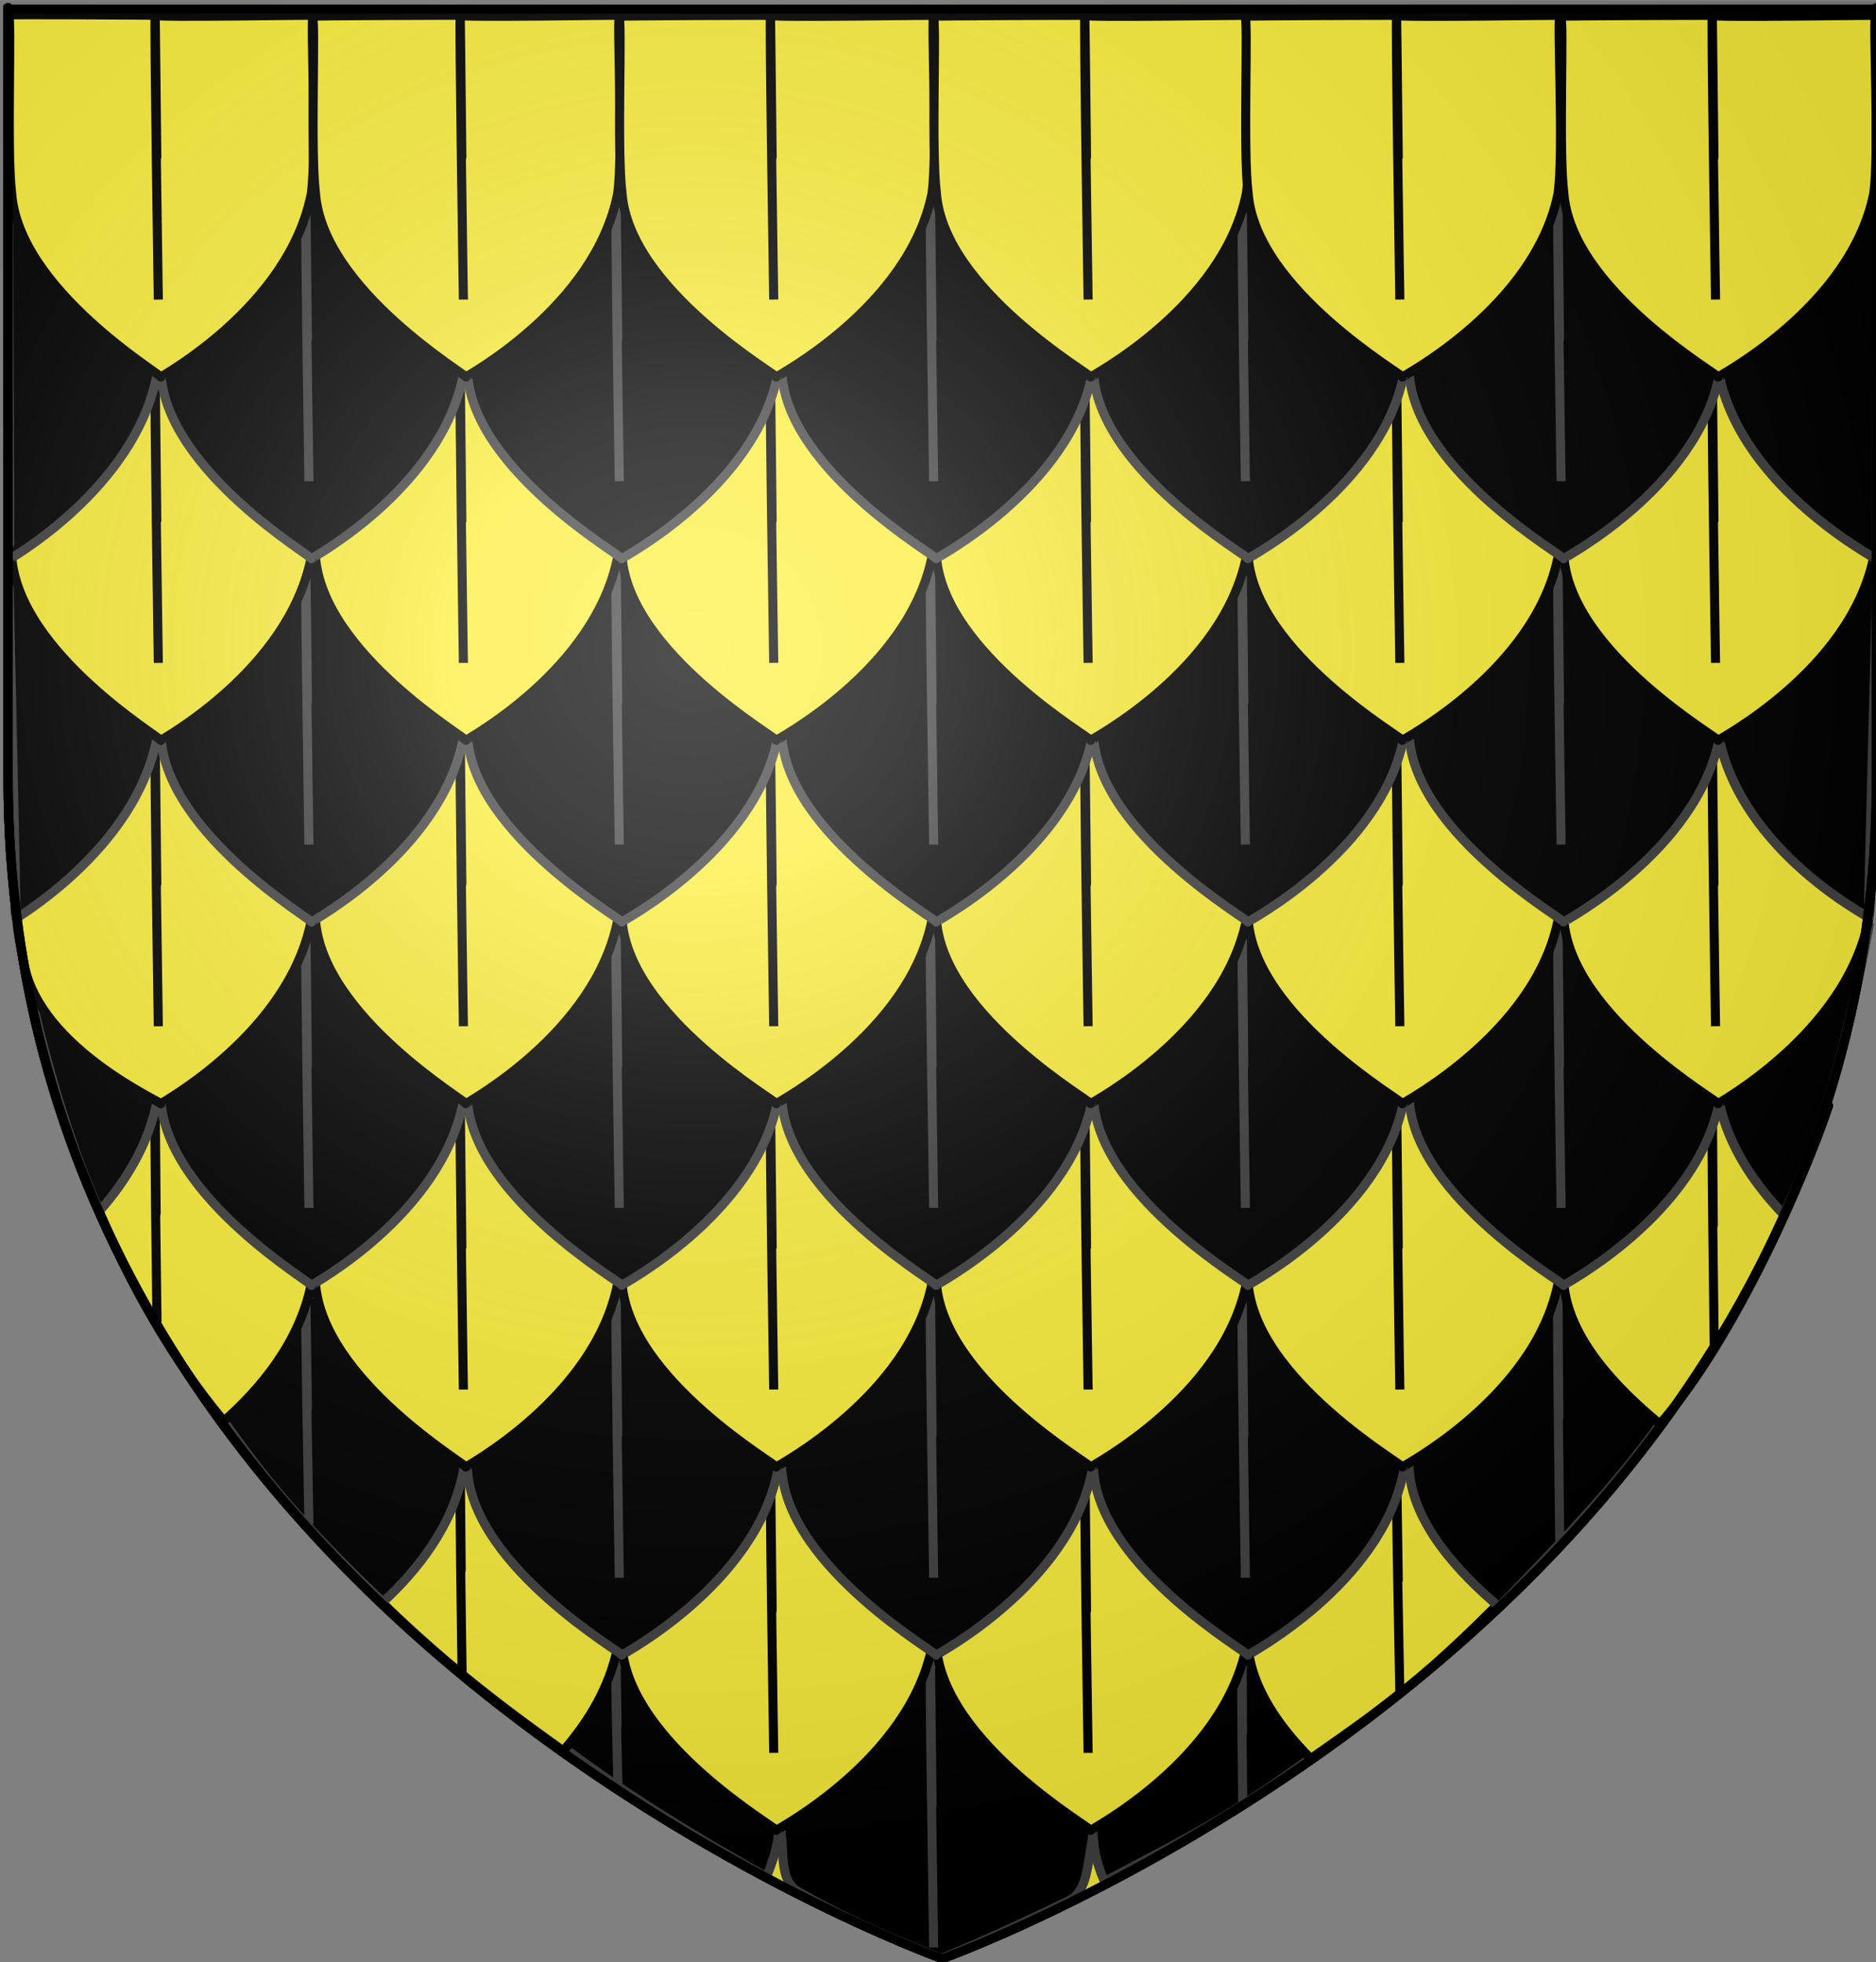
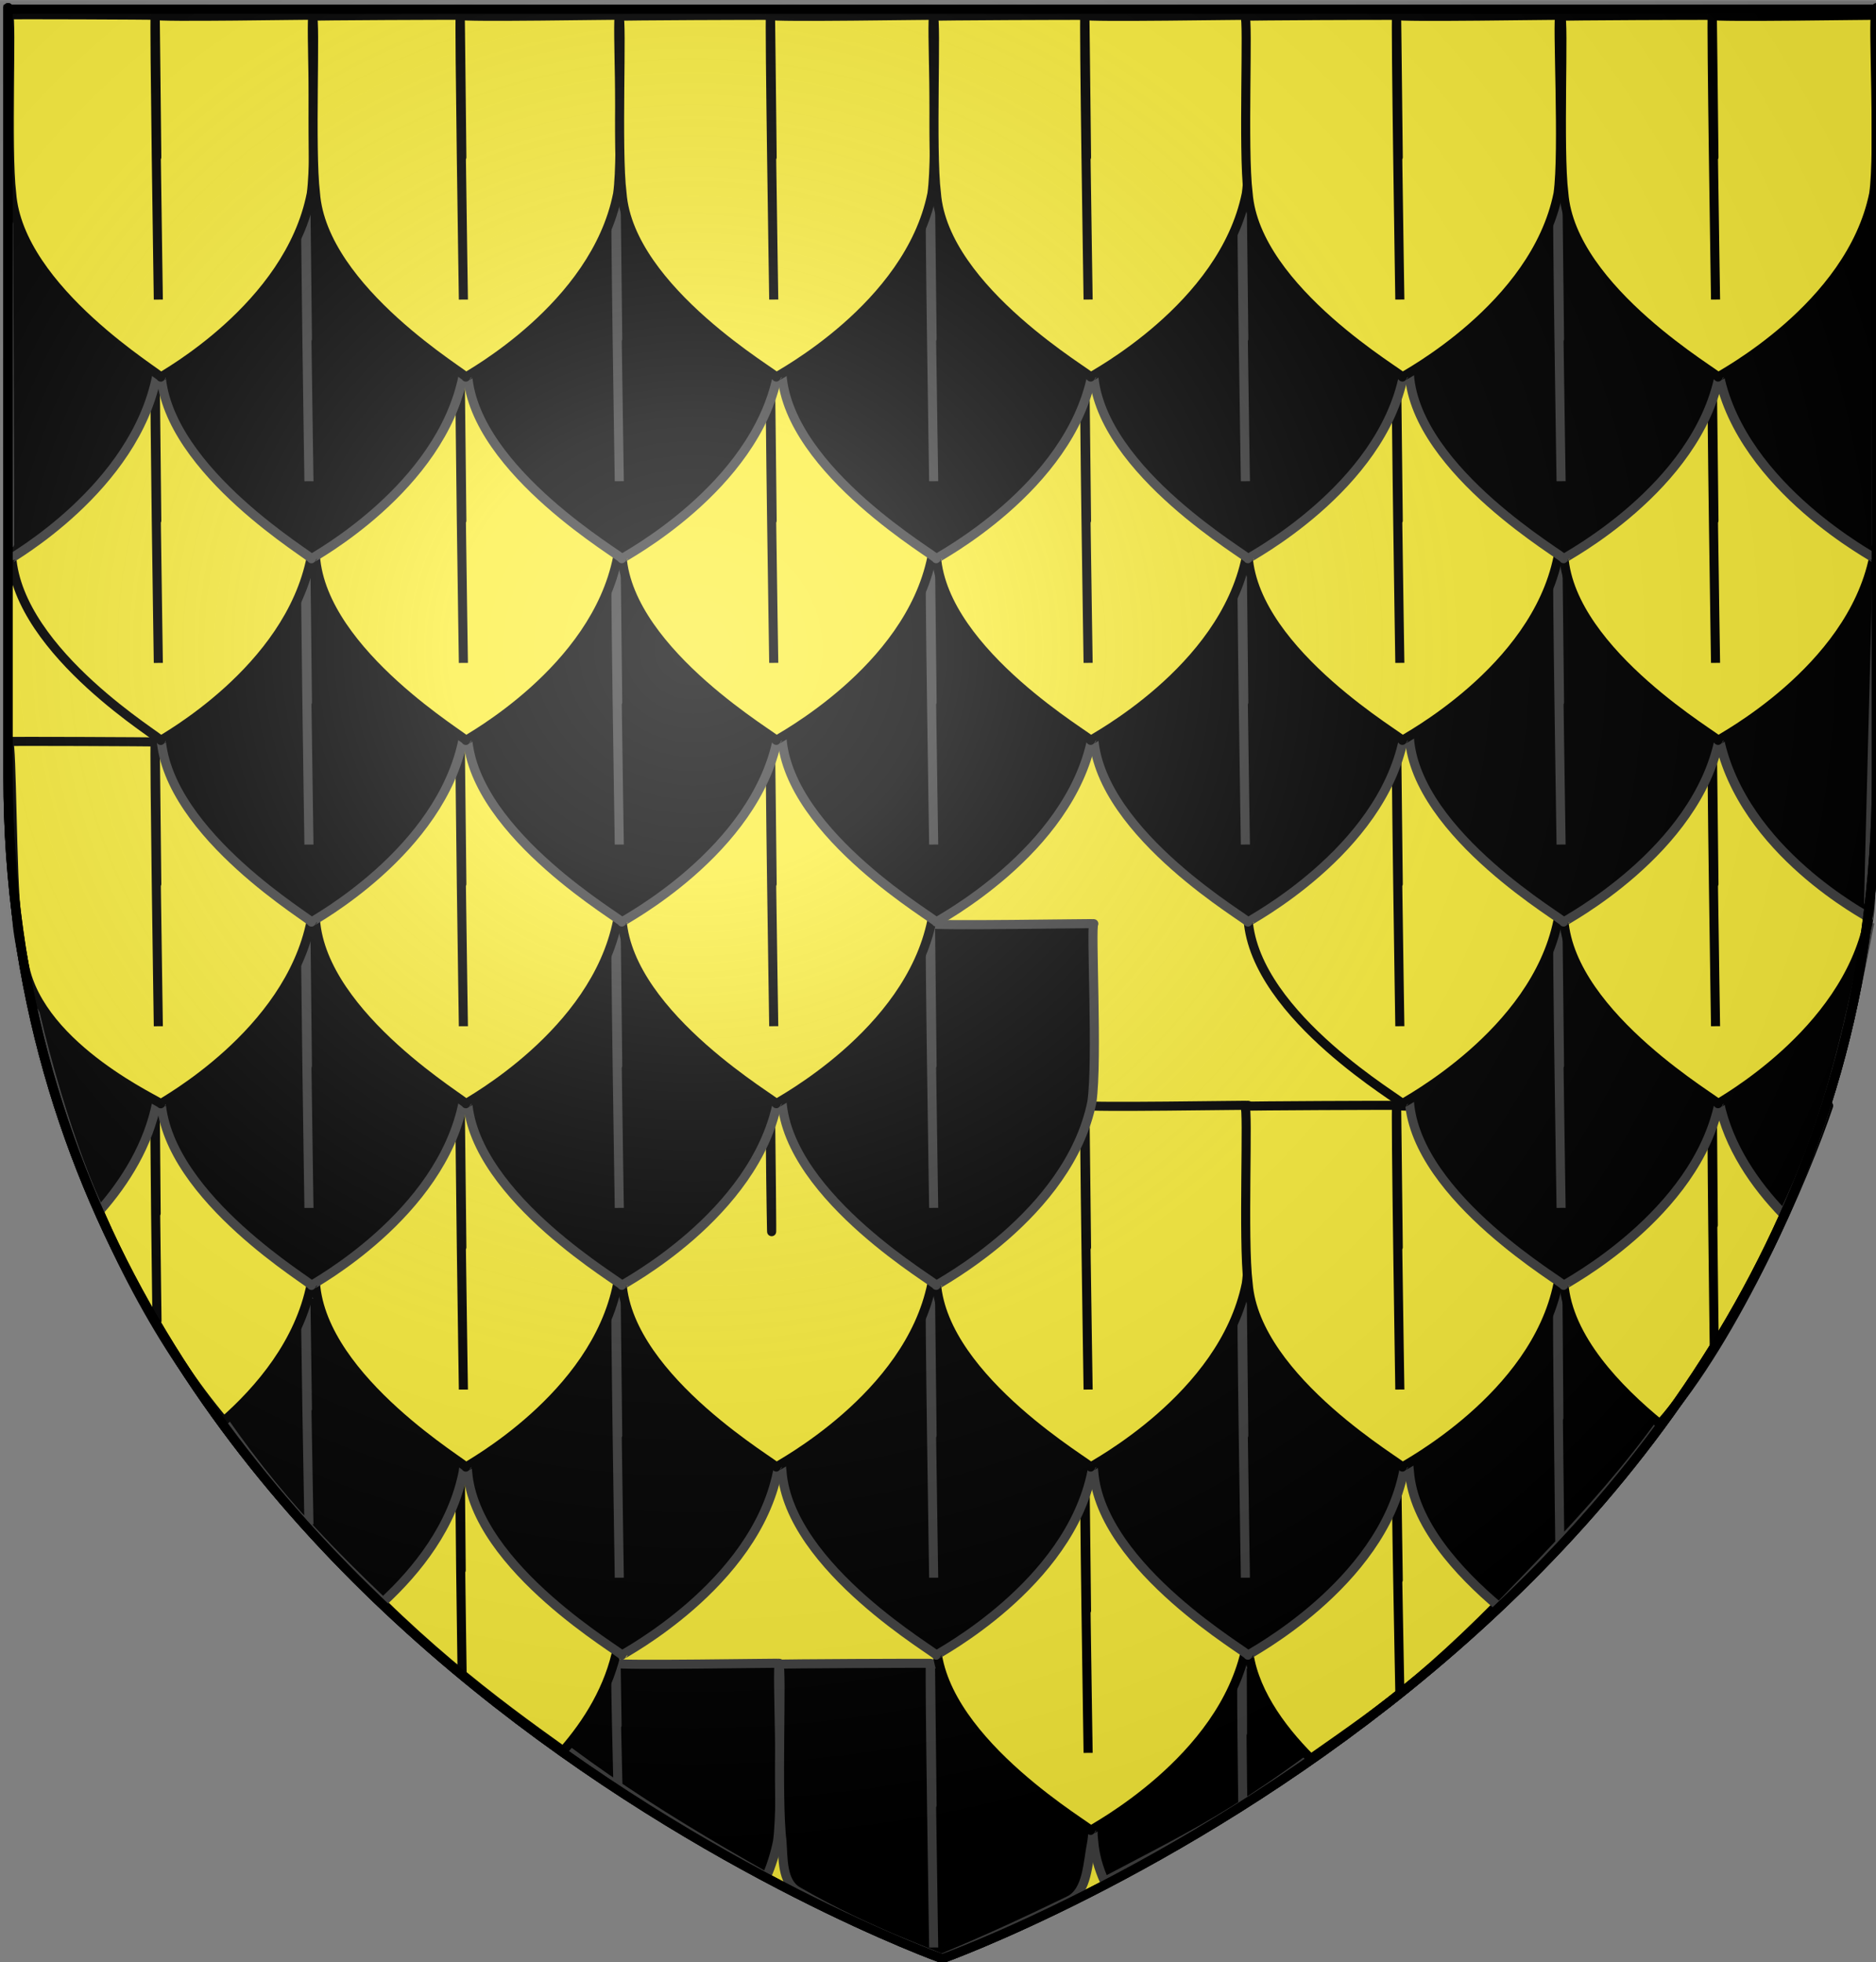
<svg xmlns="http://www.w3.org/2000/svg" xmlns:ns1="http://sodipodi.sourceforge.net/DTD/sodipodi-0.dtd" xmlns:ns2="http://www.inkscape.org/namespaces/inkscape" xmlns:xlink="http://www.w3.org/1999/xlink" id="svg2" ns1:version="0.32" ns2:version="0.45.1" width="413" height="432" version="1.0" ns1:docbase="C:\Documents and Settings\Propiétaire\Mes documents\Mes images\Blasons\SVG\Nord" ns1:docname="Blason_ville_fr_Vendeville_(Nord).svg" ns2:output_extension="org.inkscape.output.svg.inkscape">
  <rect width="100%" height="100%" fill="#808080" stroke="none" />
  <defs id="defs5">
    <radialGradient r="300" fy="218.901" fx="225.524" cy="218.901" cx="225.524" gradientTransform="matrix(0, 1.386, -1.323, -5.74113e-08, -158.082, -109.541)" gradientUnits="userSpaceOnUse" id="radialGradient2871" xlink:href="#linearGradient2955" ns2:collect="always" />
    <radialGradient r="300" fy="218.901" fx="225.524" cy="218.901" cx="225.524" gradientTransform="matrix(0, 1.749, -1.593, -1.04977e-07, 551.788, -191.29)" gradientUnits="userSpaceOnUse" id="radialGradient2865" xlink:href="#linearGradient2955" ns2:collect="always" />
    <radialGradient r="300" fy="218.901" fx="225.524" cy="218.901" cx="225.524" gradientTransform="matrix(-0, 2.183, -1.884, -0, 615.597, -289.121)" gradientUnits="userSpaceOnUse" id="radialGradient1911" xlink:href="#linearGradient2955" ns2:collect="always" />
    <clipPath id="clip">
      <path id="path10" d="M 0,-200 L 0,600 L 300,600 L 300,-200 L 0,-200 z " />
    </clipPath>
-     <polygon points="0,-1 0.588,0.809 -0.951,-0.309 0.951,-0.309 -0.588,0.809 0,-1" transform="scale(53, 53)" id="star" />
    <radialGradient gradientUnits="userSpaceOnUse" gradientTransform="matrix(-0, 2.183, -1.884, -0, 615.597, -289.121)" r="300" fy="218.901" fx="225.524" cy="218.901" cx="225.524" id="radialGradient2961" xlink:href="#linearGradient2955" ns2:collect="always" />
    <linearGradient id="linearGradient2955">
      <stop style="stop-color: rgb(253, 0, 0); stop-opacity: 1;" offset="0" id="stop2867" />
      <stop id="stop2873" offset="0.5" style="stop-color: rgb(231, 114, 117); stop-opacity: 0.659;" />
      <stop id="stop2959" offset="1" style="stop-color: black; stop-opacity: 0.323;" />
    </linearGradient>
    <linearGradient id="linearGradient2885">
      <stop style="stop-color: white; stop-opacity: 1;" offset="0" id="stop2887" />
      <stop id="stop2891" offset="0.229" style="stop-color: white; stop-opacity: 1;" />
      <stop style="stop-color: black; stop-opacity: 1;" offset="1" id="stop2889" />
    </linearGradient>
    <linearGradient id="linearGradient2893">
      <stop id="stop2895" offset="0" style="stop-color: white; stop-opacity: 0.314;" />
      <stop style="stop-color: white; stop-opacity: 0.251;" offset="0.19" id="stop2897" />
      <stop id="stop2901" offset="0.6" style="stop-color: rgb(107, 107, 107); stop-opacity: 0.125;" />
      <stop id="stop2899" offset="1" style="stop-color: black; stop-opacity: 0.125;" />
    </linearGradient>
    <radialGradient r="300" fy="218.901" fx="225.524" cy="218.901" cx="225.524" gradientTransform="matrix(0, 1.386, -1.323, -5.74113e-08, -158.082, -109.541)" gradientUnits="userSpaceOnUse" id="radialGradient5498" xlink:href="#linearGradient2955" ns2:collect="always" />
    <radialGradient r="300" fy="218.901" fx="225.524" cy="218.901" cx="225.524" gradientTransform="matrix(0, 1.749, -1.593, -1.04977e-07, 551.788, -191.29)" gradientUnits="userSpaceOnUse" id="radialGradient5496" xlink:href="#linearGradient2955" ns2:collect="always" />
    <radialGradient r="300" fy="218.901" fx="225.524" cy="218.901" cx="225.524" gradientTransform="matrix(-0, 2.183, -1.884, -0, 615.597, -289.121)" gradientUnits="userSpaceOnUse" id="radialGradient5494" xlink:href="#linearGradient2955" ns2:collect="always" />
    <clipPath id="clipPath5490">
      <path id="path5492" d="M 0,-200 L 0,600 L 300,600 L 300,-200 L 0,-200 z " />
    </clipPath>
    <polygon points="0,-1 0.588,0.809 -0.951,-0.309 0.951,-0.309 -0.588,0.809 0,-1" transform="scale(53, 53)" id="polygon5488" />
    <radialGradient gradientUnits="userSpaceOnUse" gradientTransform="matrix(-0, 2.183, -1.884, -0, 615.597, -289.121)" r="300" fy="218.901" fx="225.524" cy="218.901" cx="225.524" id="radialGradient5486" xlink:href="#linearGradient2955" ns2:collect="always" />
    <linearGradient id="linearGradient5478">
      <stop style="stop-color: rgb(253, 0, 0); stop-opacity: 1;" offset="0" id="stop5480" />
      <stop id="stop5482" offset="0.5" style="stop-color: rgb(231, 114, 117); stop-opacity: 0.659;" />
      <stop id="stop5484" offset="1" style="stop-color: black; stop-opacity: 0.323;" />
    </linearGradient>
    <linearGradient id="linearGradient5470">
      <stop style="stop-color: white; stop-opacity: 1;" offset="0" id="stop5472" />
      <stop id="stop5474" offset="0.229" style="stop-color: white; stop-opacity: 1;" />
      <stop style="stop-color: black; stop-opacity: 1;" offset="1" id="stop5476" />
    </linearGradient>
    <linearGradient id="linearGradient5460">
      <stop id="stop5462" offset="0" style="stop-color: white; stop-opacity: 0.314;" />
      <stop style="stop-color: white; stop-opacity: 0.251;" offset="0.19" id="stop5464" />
      <stop id="stop5466" offset="0.6" style="stop-color: rgb(107, 107, 107); stop-opacity: 0.125;" />
      <stop id="stop5468" offset="1" style="stop-color: black; stop-opacity: 0.125;" />
    </linearGradient>
    <radialGradient ns2:collect="always" xlink:href="#linearGradient2893" id="radialGradient2285" gradientUnits="userSpaceOnUse" gradientTransform="matrix(1.353,0,0,1.349,-35.232,-85.747)" cx="221.445" cy="226.331" fx="221.445" fy="226.331" r="300" />
  </defs>
  <ns1:namedview ns2:window-height="998" ns2:window-width="1280" ns2:pageshadow="2" ns2:pageopacity="0.0" guidetolerance="10.0" gridtolerance="10.0" objecttolerance="10.0" borderopacity="1.0" bordercolor="#666666" pagecolor="#ffffff" id="base" ns2:zoom="0.87268517" ns2:cx="313.52154" ns2:cy="196.84388" ns2:window-x="-4" ns2:window-y="-4" ns2:current-layer="svg2" />
  <g id="g5148" transform="matrix(0.689, 0, 0, 0.654, 0.748, 0.62)" style="fill:#fcef3c">
    <g style="fill:#fcef3c;display:inline" ns2:label="Fond écu" id="layer3">
      <path ns1:nodetypes="cccccc" d="M 300,658.5 C 300,658.5 598.5,546.18 598.5,260.728 C 598.5,-24.723 598.5,2.176 598.5,2.176 L 1.5,2.176 L 1.5,260.728 C 1.5,546.18 300,658.5 300,658.5 z " style="fill:#fcef3c;fill-opacity:1;fill-rule:evenodd;stroke:none;stroke-width:1px;stroke-linecap:butt;stroke-linejoin:miter;stroke-opacity:1" id="path2855" />
    </g>
    <g ns1:insensitive="true" ns2:label="Meubles" id="layer4" style="fill:#fcef3c" />
    <g ns1:insensitive="true" ns2:label="Reflet final" id="layer2" style="fill:#fcef3c">
      <path ns2:export-ydpi="144" ns2:export-xdpi="144" id="path2875" style="opacity:1;fill:#fcef3c;fill-opacity:1;fill-rule:evenodd;stroke:none;stroke-width:1px;stroke-linecap:butt;stroke-linejoin:miter;stroke-opacity:1" d="M 300,658.5 C 300,658.5 598.5,546.18 598.5,260.728 C 598.5,-24.723 598.5,2.176 598.5,2.176 L 1.5,2.176 L 1.5,260.728 C 1.5,546.18 300,658.5 300,658.5 z " ns1:nodetypes="cccccc" />
    </g>
    <g ns1:insensitive="true" ns2:label="Contour final" id="layer1" style="fill:#fcef3c">
      <path ns2:export-ydpi="144" ns2:export-xdpi="144" id="path1411" style="opacity:1;fill:#fcef3c;fill-opacity:1;fill-rule:evenodd;stroke:rgb(0, 0, 0);stroke-width:3;stroke-linecap:butt;stroke-linejoin:miter;stroke-miterlimit:4;stroke-dasharray:none;stroke-opacity:1" d="M 300,658.5 C 300,658.5 1.5,546.18 1.5,260.728 C 1.5,-24.723 1.5,2.176 1.5,2.176 L 598.5,2.176 L 598.5,260.728 C 598.5,546.18 300,658.5 300,658.5 z " ns1:nodetypes="cccccc" />
    </g>
  </g>
  <g id="g4467" transform="translate(-34,282.854)" style="stroke:#414141;stroke-opacity:1">
    <path ns1:nodetypes="ccccccccc" id="path4469" d="M 274.057,83.585 C 274.878,83.723 273.576,113.101 274.769,122.504 C 274.995,125.54 275.853,128.525 277.156,131.411 C 298.179,120.229 310.113,115.301 343.246,87.838 C 343.224,85.142 343.261,83.436 343.425,83.383 C 343.73,83.283 307.39,83.919 307.46,83.383 C 307.479,83.237 307.599,114.193 307.599,114.162 C 307.599,114.13 307.178,83.472 307.46,83.395 C 307.719,83.323 273.418,83.477 274.057,83.585 z " style="fill:#000000;fill-rule:evenodd;stroke:#414141;stroke-width:2;stroke-linecap:round;stroke-linejoin:round;stroke-miterlimit:4;stroke-dasharray:none;stroke-opacity:1" />
    <path ns1:nodetypes="cccccccc" id="path4477" d="M 136.222,83.585 C 156.947,102.849 176.798,115.754 202.74,130.409 C 203.786,127.94 204.617,125.35 205.166,122.645 C 206.493,113.548 204.893,83.61 205.591,83.383 C 205.896,83.283 169.556,83.919 169.625,83.383 C 169.644,83.237 170.051,110.756 170.051,110.724 C 170.051,110.692 169.343,83.472 169.625,83.395 C 169.885,83.323 135.584,83.477 136.222,83.585 z " style="fill:#000000;fill-rule:evenodd;stroke:#414141;stroke-width:2;stroke-linecap:round;stroke-linejoin:round;stroke-miterlimit:4;stroke-dasharray:none;stroke-opacity:1" />
    <path style="fill:#000000;fill-rule:evenodd;stroke:#414141;stroke-width:2;stroke-linecap:round;stroke-linejoin:round;stroke-miterlimit:4;stroke-dasharray:none;stroke-opacity:1" d="M 205.432,83.585 C 206.254,83.723 204.952,113.101 206.145,122.504 C 206.427,126.293 206.116,131.517 209.58,133.539 C 225.532,142.852 241.81,148.205 241.255,148.403 C 241.29,148.218 249.962,145.048 269.349,135.607 C 273.455,133.607 273.428,127.321 274.376,122.645 C 275.703,113.548 274.103,83.61 274.801,83.383 C 275.106,83.283 238.766,83.919 238.835,83.383 C 238.854,83.237 239.548,145.992 239.548,145.96 C 239.548,145.928 238.553,83.472 238.835,83.395 C 239.095,83.323 204.794,83.477 205.432,83.585 z " id="path4479" ns1:nodetypes="ccscscccccc" />
  </g>
  <g transform="translate(0,160)" id="g4453">
    <path ns1:nodetypes="ccccccccc" id="path4457" d="M 68.75,163.572 C 69.107,163.634 69.053,169.493 68.986,176.806 C 89.848,200.776 109.339,215.041 123.99,225.507 C 129.412,219.309 134.205,211.61 135.978,202.644 C 137.271,193.545 135.712,163.597 136.392,163.37 C 136.689,163.27 101.254,163.906 101.322,163.37 C 101.34,163.224 101.73,208.238 101.73,208.206 C 101.73,208.174 101.047,163.459 101.322,163.382 C 101.575,163.31 68.128,163.465 68.75,163.572 z " style="fill:#fcef3c;fill-rule:evenodd;stroke:#000000;stroke-width:2;stroke-linecap:round;stroke-linejoin:round;stroke-miterlimit:4;stroke-dasharray:none;stroke-opacity:1" />
-     <path style="fill:#fcef3c;fill-rule:evenodd;stroke:#000000;stroke-width:2;stroke-linecap:round;stroke-linejoin:round;stroke-miterlimit:4;stroke-dasharray:none;stroke-opacity:1" d="M 136.222,163.585 C 137.044,163.723 135.742,193.101 136.935,202.504 C 138.53,223.934 171.573,242.773 170.899,243.013 C 170.942,242.785 200.097,227.635 205.166,202.645 C 206.493,193.548 204.893,163.61 205.591,163.383 C 205.896,163.283 169.556,163.919 169.625,163.383 C 169.644,163.237 170.338,225.992 170.338,225.96 C 170.338,225.928 169.343,163.472 169.625,163.395 C 169.885,163.323 135.584,163.477 136.222,163.585 z " id="path4459" ns1:nodetypes="ccccccccc" />
    <path ns1:nodetypes="ccccccccc" id="path4461" d="M 205.432,163.585 C 206.254,163.723 204.952,193.101 206.145,202.504 C 207.74,223.934 240.783,242.773 240.109,243.013 C 240.152,242.785 269.307,227.635 274.376,202.645 C 275.703,193.548 274.103,163.61 274.801,163.383 C 275.106,163.283 238.766,163.919 238.835,163.383 C 238.854,163.237 239.548,225.992 239.548,225.96 C 239.548,225.928 238.553,163.472 238.835,163.395 C 239.095,163.323 204.794,163.477 205.432,163.585 z " style="fill:#fcef3c;fill-rule:evenodd;stroke:#000000;stroke-width:2;stroke-linecap:round;stroke-linejoin:round;stroke-miterlimit:4;stroke-dasharray:none;stroke-opacity:1" />
    <path style="fill:#fcef3c;fill-rule:evenodd;stroke:#000000;stroke-width:2;stroke-linecap:round;stroke-linejoin:round;stroke-miterlimit:4;stroke-dasharray:none;stroke-opacity:1" d="M 274.057,163.585 C 274.878,163.723 273.576,193.101 274.769,202.504 C 275.439,211.496 281.645,220.318 288.574,227.215 C 306.197,214.85 316.416,208.06 343.435,178.906 C 343.289,170.588 343.087,163.493 343.425,163.383 C 343.73,163.283 307.39,163.919 307.46,163.383 C 307.479,163.237 308.172,212.527 308.172,212.496 C 308.172,212.464 307.178,163.472 307.46,163.395 C 307.719,163.323 273.418,163.477 274.057,163.585 z " id="path4463" ns1:nodetypes="ccccccccc" />
  </g>
  <g style="stroke:#414141;stroke-opacity:1" transform="translate(-34,201.427)" id="g4437">
    <path style="fill:#000000;fill-rule:evenodd;stroke:#414141;stroke-width:2;stroke-linecap:round;stroke-linejoin:round;stroke-miterlimit:4;stroke-dasharray:none;stroke-opacity:1" d="M 274.057,83.585 C 274.878,83.723 273.576,113.101 274.769,122.504 C 276.365,143.934 309.407,162.773 308.734,163.013 C 308.776,162.785 337.932,147.635 343,122.645 C 344.327,113.548 342.728,83.61 343.425,83.383 C 343.73,83.283 307.39,83.919 307.46,83.383 C 307.479,83.237 308.172,145.992 308.172,145.96 C 308.172,145.928 307.178,83.472 307.46,83.395 C 307.719,83.323 273.418,83.477 274.057,83.585 z " id="path4439" ns1:nodetypes="ccccccccc" />
    <path ns1:nodetypes="ccccccccc" id="path4441" d="M 343.559,83.585 C 344.381,83.723 343.079,113.101 344.272,122.504 C 345.131,134.04 355.102,144.825 364.022,152.362 C 382.866,132.823 401.411,113.745 412.774,89.898 C 412.716,86.037 412.725,83.449 412.928,83.383 C 413.233,83.283 376.893,83.919 376.962,83.383 C 376.981,83.237 377.388,138.257 377.388,138.225 C 377.388,138.193 376.68,83.472 376.962,83.395 C 377.222,83.323 342.921,83.477 343.559,83.585 z " style="fill:#000000;fill-rule:evenodd;stroke:#414141;stroke-width:2;stroke-linecap:round;stroke-linejoin:round;stroke-miterlimit:4;stroke-dasharray:none;stroke-opacity:1" />
    <path ns1:nodetypes="ccccccccc" id="path4445" d="M 68.75,83.572 C 68.989,83.613 69.044,86.245 69.034,90.17 C 86.4,116.65 93.97,128.186 118.315,151.321 C 125.788,144.417 133.6,134.67 135.978,122.644 C 137.271,113.545 135.712,83.597 136.392,83.37 C 136.689,83.27 101.254,83.906 101.322,83.37 C 101.34,83.224 102.016,134.254 102.016,134.222 C 102.016,134.19 101.047,83.459 101.322,83.382 C 101.575,83.31 68.128,83.465 68.75,83.572 z " style="fill:#000000;fill-rule:evenodd;stroke:#414141;stroke-width:2;stroke-linecap:round;stroke-linejoin:round;stroke-miterlimit:4;stroke-dasharray:none;stroke-opacity:1" />
    <path style="fill:#000000;fill-rule:evenodd;stroke:#414141;stroke-width:2;stroke-linecap:round;stroke-linejoin:round;stroke-miterlimit:4;stroke-dasharray:none;stroke-opacity:1" d="M 136.222,83.585 C 137.044,83.723 135.742,113.101 136.935,122.504 C 138.53,143.934 171.573,162.773 170.899,163.013 C 170.942,162.785 200.097,147.635 205.166,122.645 C 206.493,113.548 204.893,83.61 205.591,83.383 C 205.896,83.283 169.556,83.919 169.625,83.383 C 169.644,83.237 170.338,145.992 170.338,145.96 C 170.338,145.928 169.343,83.472 169.625,83.395 C 169.885,83.323 135.584,83.477 136.222,83.585 z " id="path4447" ns1:nodetypes="ccccccccc" />
    <path ns1:nodetypes="ccccccccc" id="path4449" d="M 205.432,83.585 C 206.254,83.723 204.952,113.101 206.145,122.504 C 207.74,143.934 240.783,162.773 240.109,163.013 C 240.152,162.785 269.307,147.635 274.376,122.645 C 275.703,113.548 274.103,83.61 274.801,83.383 C 275.106,83.283 238.766,83.919 238.835,83.383 C 238.854,83.237 239.548,145.992 239.548,145.96 C 239.548,145.928 238.553,83.472 238.835,83.395 C 239.095,83.323 204.794,83.477 205.432,83.585 z " style="fill:#000000;fill-rule:evenodd;stroke:#414141;stroke-width:2;stroke-linecap:round;stroke-linejoin:round;stroke-miterlimit:4;stroke-dasharray:none;stroke-opacity:1" />
  </g>
  <g id="g4423" transform="translate(0,80)">
    <path ns1:nodetypes="cccccccc" id="path4425" d="M 49.289,232.889 C 57.183,225.927 65.987,215.61 68.528,202.644 C 69.811,193.544 68.264,163.592 68.939,163.365 C 69.233,163.266 34.1,163.902 34.167,163.365 C 34.185,163.219 34.569,211.105 34.569,211.073 C 34.569,211.042 33.894,163.455 34.167,163.377 C 34.317,163.335 22.515,163.27 13.137,163.248 C 23.221,194.749 36.418,217.574 49.289,232.889 z " style="fill:#fcef3c;fill-rule:evenodd;stroke:#000000;stroke-width:2;stroke-linecap:round;stroke-linejoin:round;stroke-miterlimit:4;stroke-dasharray:none;stroke-opacity:1" />
    <path style="fill:#fcef3c;fill-rule:evenodd;stroke:#000000;stroke-width:2;stroke-linecap:round;stroke-linejoin:round;stroke-miterlimit:4;stroke-dasharray:none;stroke-opacity:1" d="M 68.75,163.572 C 69.551,163.71 68.282,193.098 69.445,202.503 C 71.001,223.941 103.221,242.786 102.564,243.026 C 102.606,242.798 131.035,227.643 135.978,202.644 C 137.271,193.545 135.712,163.597 136.392,163.37 C 136.689,163.27 101.254,163.906 101.322,163.37 C 101.34,163.224 102.016,225.999 102.016,225.967 C 102.016,225.936 101.047,163.459 101.322,163.382 C 101.575,163.31 68.128,163.465 68.75,163.572 z " id="path4427" ns1:nodetypes="ccccccccc" />
-     <path ns1:nodetypes="ccccccccc" id="path4429" d="M 136.222,163.585 C 137.044,163.723 135.742,193.101 136.935,202.504 C 138.53,223.934 171.573,242.773 170.899,243.013 C 170.942,242.785 200.097,227.635 205.166,202.645 C 206.493,193.548 204.893,163.61 205.591,163.383 C 205.896,163.283 169.556,163.919 169.625,163.383 C 169.644,163.237 170.338,225.992 170.338,225.96 C 170.338,225.928 169.343,163.472 169.625,163.395 C 169.885,163.323 135.584,163.477 136.222,163.585 z " style="fill:#fcef3c;fill-rule:evenodd;stroke:#000000;stroke-width:2;stroke-linecap:round;stroke-linejoin:round;stroke-miterlimit:4;stroke-dasharray:none;stroke-opacity:1" />
+     <path ns1:nodetypes="ccccccccc" id="path4429" d="M 136.222,163.585 C 137.044,163.723 135.742,193.101 136.935,202.504 C 138.53,223.934 171.573,242.773 170.899,243.013 C 170.942,242.785 200.097,227.635 205.166,202.645 C 206.493,193.548 204.893,163.61 205.591,163.383 C 205.896,163.283 169.556,163.919 169.625,163.383 C 170.338,225.928 169.343,163.472 169.625,163.395 C 169.885,163.323 135.584,163.477 136.222,163.585 z " style="fill:#fcef3c;fill-rule:evenodd;stroke:#000000;stroke-width:2;stroke-linecap:round;stroke-linejoin:round;stroke-miterlimit:4;stroke-dasharray:none;stroke-opacity:1" />
    <path style="fill:#fcef3c;fill-rule:evenodd;stroke:#000000;stroke-width:2;stroke-linecap:round;stroke-linejoin:round;stroke-miterlimit:4;stroke-dasharray:none;stroke-opacity:1" d="M 205.432,163.585 C 206.254,163.723 204.952,193.101 206.145,202.504 C 207.74,223.934 240.783,242.773 240.109,243.013 C 240.152,242.785 269.307,227.635 274.376,202.645 C 275.703,193.548 274.103,163.61 274.801,163.383 C 275.106,163.283 238.766,163.919 238.835,163.383 C 238.854,163.237 239.548,225.992 239.548,225.96 C 239.548,225.928 238.553,163.472 238.835,163.395 C 239.095,163.323 204.794,163.477 205.432,163.585 z " id="path4431" ns1:nodetypes="ccccccccc" />
    <path ns1:nodetypes="ccccccccc" id="path4433" d="M 274.057,163.585 C 274.878,163.723 273.576,193.101 274.769,202.504 C 276.365,223.934 309.407,242.773 308.734,243.013 C 308.776,242.785 337.932,227.635 343,202.645 C 344.327,193.548 342.728,163.61 343.425,163.383 C 343.73,163.283 307.39,163.919 307.46,163.383 C 307.479,163.237 308.172,225.992 308.172,225.96 C 308.172,225.928 307.178,163.472 307.46,163.395 C 307.719,163.323 273.418,163.477 274.057,163.585 z " style="fill:#fcef3c;fill-rule:evenodd;stroke:#000000;stroke-width:2;stroke-linecap:round;stroke-linejoin:round;stroke-miterlimit:4;stroke-dasharray:none;stroke-opacity:1" />
    <path style="fill:#fcef3c;fill-rule:evenodd;stroke:#000000;stroke-width:2;stroke-linecap:round;stroke-linejoin:round;stroke-miterlimit:4;stroke-dasharray:none;stroke-opacity:1" d="M 343.559,163.585 C 344.381,163.723 343.079,193.101 344.272,202.504 C 345.176,214.652 356.186,225.968 365.431,233.535 C 382.171,214.534 397.616,178.318 402.577,163.47 C 391.935,163.588 376.918,163.727 376.962,163.383 C 376.981,163.237 377.388,216.252 377.388,216.22 C 377.388,216.188 376.68,163.472 376.962,163.395 C 377.222,163.323 342.921,163.477 343.559,163.585 z " id="path4435" ns1:nodetypes="cccccccc" />
  </g>
  <g id="g4399" transform="translate(-34,120)" style="stroke:#414141;stroke-opacity:1">
-     <path ns1:nodetypes="ccccccccc" id="path4401" d="M 274.057,83.585 C 274.878,83.723 273.576,113.101 274.769,122.504 C 276.365,143.934 309.407,162.773 308.734,163.013 C 308.776,162.785 337.932,147.635 343,122.645 C 344.327,113.548 342.728,83.61 343.425,83.383 C 343.73,83.283 307.39,83.919 307.46,83.383 C 307.479,83.237 308.172,145.992 308.172,145.96 C 308.172,145.928 307.178,83.472 307.46,83.395 C 307.719,83.323 273.418,83.477 274.057,83.585 z " style="fill:#000000;fill-rule:evenodd;stroke:#414141;stroke-width:2;stroke-linecap:round;stroke-linejoin:round;stroke-miterlimit:4;stroke-dasharray:none;stroke-opacity:1" />
    <path style="fill:#000000;fill-rule:evenodd;stroke:#414141;stroke-width:2;stroke-linecap:round;stroke-linejoin:round;stroke-miterlimit:4;stroke-dasharray:none;stroke-opacity:1" d="M 343.559,83.585 C 344.381,83.723 343.079,113.101 344.272,122.504 C 345.867,143.934 378.91,162.773 378.236,163.013 C 378.279,162.785 407.434,147.635 412.503,122.645 C 413.83,113.548 412.231,83.61 412.928,83.383 C 413.233,83.283 376.893,83.919 376.962,83.383 C 376.981,83.237 377.675,145.992 377.675,145.96 C 377.675,145.928 376.68,83.472 376.962,83.395 C 377.222,83.323 342.921,83.477 343.559,83.585 z " id="path4403" ns1:nodetypes="ccccccccc" />
    <path ns1:nodetypes="ccccc" id="path4405" d="M 55.961,146.588 C 61.577,140.193 66.672,132.115 68.528,122.644 C 69.811,113.544 68.264,83.592 68.939,83.365 C 69.161,83.319 37.871,83.369 37.891,83.377 C 41.902,109.594 50.802,136.142 55.961,146.588 z " style="fill:#000000;fill-rule:evenodd;stroke:#414141;stroke-width:2;stroke-linecap:round;stroke-linejoin:round;stroke-miterlimit:4;stroke-dasharray:none;stroke-opacity:1" />
    <path style="fill:#000000;fill-rule:evenodd;stroke:#414141;stroke-width:2;stroke-linecap:round;stroke-linejoin:round;stroke-miterlimit:4;stroke-dasharray:none;stroke-opacity:1" d="M 68.75,83.572 C 69.551,83.71 68.282,113.098 69.445,122.503 C 71.001,143.941 103.221,162.786 102.564,163.026 C 102.606,162.798 131.035,147.643 135.978,122.644 C 137.271,113.545 135.712,83.597 136.392,83.37 C 136.689,83.27 101.254,83.906 101.322,83.37 C 101.34,83.224 102.016,145.999 102.016,145.967 C 102.016,145.936 101.047,83.459 101.322,83.382 C 101.575,83.31 68.128,83.465 68.75,83.572 z " id="path4407" ns1:nodetypes="ccccccccc" />
    <path ns1:nodetypes="ccccccccc" id="path4409" d="M 136.222,83.585 C 137.044,83.723 135.742,113.101 136.935,122.504 C 138.53,143.934 171.573,162.773 170.899,163.013 C 170.942,162.785 200.097,147.635 205.166,122.645 C 206.493,113.548 204.893,83.61 205.591,83.383 C 205.896,83.283 169.556,83.919 169.625,83.383 C 169.644,83.237 170.338,145.992 170.338,145.96 C 170.338,145.928 169.343,83.472 169.625,83.395 C 169.885,83.323 135.584,83.477 136.222,83.585 z " style="fill:#000000;fill-rule:evenodd;stroke:#414141;stroke-width:2;stroke-linecap:round;stroke-linejoin:round;stroke-miterlimit:4;stroke-dasharray:none;stroke-opacity:1" />
    <path style="fill:#000000;fill-rule:evenodd;stroke:#414141;stroke-width:2;stroke-linecap:round;stroke-linejoin:round;stroke-miterlimit:4;stroke-dasharray:none;stroke-opacity:1" d="M 205.432,83.585 C 206.254,83.723 204.952,113.101 206.145,122.504 C 207.74,143.934 240.783,162.773 240.109,163.013 C 240.152,162.785 269.307,147.635 274.376,122.645 C 275.703,113.548 274.103,83.61 274.801,83.383 C 275.106,83.283 238.766,83.919 238.835,83.383 C 238.854,83.237 239.548,145.992 239.548,145.96 C 239.548,145.928 238.553,83.472 238.835,83.395 C 239.095,83.323 204.794,83.477 205.432,83.585 z " id="path4411" ns1:nodetypes="ccccccccc" />
    <path style="fill:#000000;fill-rule:evenodd;stroke:#414141;stroke-width:2.065;stroke-linecap:round;stroke-linejoin:round;stroke-miterlimit:4;stroke-dasharray:none;stroke-opacity:1" d="M 426.657,147.374 C 420.366,140.863 414.545,132.509 412.48,122.645 C 411.111,113.552 412.761,83.625 412.041,83.398 C 411.804,83.352 445.616,83.115 445.594,83.123 C 440.41,110.377 435.405,129.163 426.657,147.374 z " id="path4413" ns1:nodetypes="ccccc" />
  </g>
  <g id="g4415">
    <path style="fill:#fcef3c;fill-rule:evenodd;stroke:#000000;stroke-width:2;stroke-linecap:round;stroke-linejoin:round;stroke-miterlimit:4;stroke-dasharray:none;stroke-opacity:1" d="M 1.873,163.281 C 2.667,163.42 2.554,193.097 3.708,202.503 C 3.953,205.909 4.678,208.962 5.345,212.459 C 8.874,230.952 35.946,242.828 35.399,243.031 C 35.44,242.802 63.628,227.646 68.528,202.644 C 69.811,193.544 68.264,163.592 68.939,163.365 C 69.233,163.266 34.1,163.902 34.167,163.365 C 34.185,163.219 34.856,226.002 34.856,225.97 C 34.856,225.938 33.894,163.455 34.167,163.377 C 34.418,163.306 1.256,163.174 1.873,163.281 z " id="path4371" ns1:nodetypes="ccsccccccc" />
    <path ns1:nodetypes="ccccccccc" id="path4373" d="M 68.75,163.572 C 69.551,163.71 68.282,193.098 69.445,202.503 C 71.001,223.941 103.221,242.786 102.564,243.026 C 102.606,242.798 131.035,227.643 135.978,202.644 C 137.271,193.545 135.712,163.597 136.392,163.37 C 136.689,163.27 101.254,163.906 101.322,163.37 C 101.34,163.224 102.016,225.999 102.016,225.967 C 102.016,225.936 101.047,163.459 101.322,163.382 C 101.575,163.31 68.128,163.465 68.75,163.572 z " style="fill:#fcef3c;fill-rule:evenodd;stroke:#000000;stroke-width:2;stroke-linecap:round;stroke-linejoin:round;stroke-miterlimit:4;stroke-dasharray:none;stroke-opacity:1" />
    <path style="fill:#fcef3c;fill-rule:evenodd;stroke:#000000;stroke-width:2;stroke-linecap:round;stroke-linejoin:round;stroke-miterlimit:4;stroke-dasharray:none;stroke-opacity:1" d="M 136.222,163.585 C 137.044,163.723 135.742,193.101 136.935,202.504 C 138.53,223.934 171.573,242.773 170.899,243.013 C 170.942,242.785 200.097,227.635 205.166,202.645 C 206.493,193.548 204.893,163.61 205.591,163.383 C 205.896,163.283 169.556,163.919 169.625,163.383 C 169.644,163.237 170.338,225.992 170.338,225.96 C 170.338,225.928 169.343,163.472 169.625,163.395 C 169.885,163.323 135.584,163.477 136.222,163.585 z " id="path4375" ns1:nodetypes="ccccccccc" />
-     <path ns1:nodetypes="ccccccccc" id="path4377" d="M 205.432,163.585 C 206.254,163.723 204.952,193.101 206.145,202.504 C 207.74,223.934 240.783,242.773 240.109,243.013 C 240.152,242.785 269.307,227.635 274.376,202.645 C 275.703,193.548 274.103,163.61 274.801,163.383 C 275.106,163.283 238.766,163.919 238.835,163.383 C 238.854,163.237 239.548,225.992 239.548,225.96 C 239.548,225.928 238.553,163.472 238.835,163.395 C 239.095,163.323 204.794,163.477 205.432,163.585 z " style="fill:#fcef3c;fill-rule:evenodd;stroke:#000000;stroke-width:2;stroke-linecap:round;stroke-linejoin:round;stroke-miterlimit:4;stroke-dasharray:none;stroke-opacity:1" />
    <path style="fill:#fcef3c;fill-rule:evenodd;stroke:#000000;stroke-width:2;stroke-linecap:round;stroke-linejoin:round;stroke-miterlimit:4;stroke-dasharray:none;stroke-opacity:1" d="M 274.057,163.585 C 274.878,163.723 273.576,193.101 274.769,202.504 C 276.365,223.934 309.407,242.773 308.734,243.013 C 308.776,242.785 337.932,227.635 343,202.645 C 344.327,193.548 342.728,163.61 343.425,163.383 C 343.73,163.283 307.39,163.919 307.46,163.383 C 307.479,163.237 308.172,225.992 308.172,225.96 C 308.172,225.928 307.178,163.472 307.46,163.395 C 307.719,163.323 273.418,163.477 274.057,163.585 z " id="path4379" ns1:nodetypes="ccccccccc" />
    <path ns1:nodetypes="ccccccccc" id="path4381" d="M 343.559,163.585 C 344.381,163.723 343.079,193.101 344.272,202.504 C 345.867,223.934 378.91,242.773 378.236,243.013 C 378.279,242.785 406.289,227.635 411.357,202.645 C 412.684,193.548 412.231,163.61 412.928,163.383 C 413.233,163.283 376.893,163.919 376.962,163.383 C 376.981,163.237 377.675,225.992 377.675,225.96 C 377.675,225.928 376.68,163.472 376.962,163.395 C 377.222,163.323 342.921,163.477 343.559,163.585 z " style="fill:#fcef3c;fill-rule:evenodd;stroke:#000000;stroke-width:2;stroke-linecap:round;stroke-linejoin:round;stroke-miterlimit:4;stroke-dasharray:none;stroke-opacity:1" />
  </g>
  <g style="stroke:#414141;stroke-opacity:1" transform="translate(-34,40)" id="g4355">
    <path style="fill:#000000;fill-rule:evenodd;stroke:#414141;stroke-width:2;stroke-linecap:round;stroke-linejoin:round;stroke-miterlimit:4;stroke-dasharray:none;stroke-opacity:1" d="M 274.057,83.585 C 274.878,83.723 273.576,113.101 274.769,122.504 C 276.365,143.934 309.407,162.773 308.734,163.013 C 308.776,162.785 337.932,147.635 343,122.645 C 344.327,113.548 342.728,83.61 343.425,83.383 C 343.73,83.283 307.39,83.919 307.46,83.383 C 307.479,83.237 308.172,145.992 308.172,145.96 C 308.172,145.928 307.178,83.472 307.46,83.395 C 307.719,83.323 273.418,83.477 274.057,83.585 z " id="path4357" ns1:nodetypes="ccccccccc" />
    <path ns1:nodetypes="ccccccccc" id="path4359" d="M 343.559,83.585 C 344.381,83.723 343.079,113.101 344.272,122.504 C 345.867,143.934 378.91,162.773 378.236,163.013 C 378.279,162.785 407.434,147.635 412.503,122.645 C 413.83,113.548 412.231,83.61 412.928,83.383 C 413.233,83.283 376.893,83.919 376.962,83.383 C 376.981,83.237 377.675,145.992 377.675,145.96 C 377.675,145.928 376.68,83.472 376.962,83.395 C 377.222,83.323 342.921,83.477 343.559,83.585 z " style="fill:#000000;fill-rule:evenodd;stroke:#414141;stroke-width:2;stroke-linecap:round;stroke-linejoin:round;stroke-miterlimit:4;stroke-dasharray:none;stroke-opacity:1" />
-     <path style="fill:#000000;fill-rule:evenodd;stroke:#414141;stroke-width:2;stroke-linecap:round;stroke-linejoin:round;stroke-miterlimit:4;stroke-dasharray:none;stroke-opacity:1" d="M 37.547,162.314 C 37.554,153.686 36.758,162.758 37.852,162.049 C 43.969,158.082 64.371,143.854 68.528,122.644 C 69.811,113.544 68.264,83.592 68.939,83.365 C 69.161,83.319 35.866,83.369 35.886,83.377 C 35.853,83.309 37.644,162.377 37.547,162.314 z " id="path4361" ns1:nodetypes="cscccc" />
    <path ns1:nodetypes="ccccccccc" id="path4363" d="M 68.75,83.572 C 69.551,83.71 68.282,113.098 69.445,122.503 C 71.001,143.941 103.221,162.786 102.564,163.026 C 102.606,162.798 131.035,147.643 135.978,122.644 C 137.271,113.545 135.712,83.597 136.392,83.37 C 136.689,83.27 101.254,83.906 101.322,83.37 C 101.34,83.224 102.016,145.999 102.016,145.967 C 102.016,145.936 101.047,83.459 101.322,83.382 C 101.575,83.31 68.128,83.465 68.75,83.572 z " style="fill:#000000;fill-rule:evenodd;stroke:#414141;stroke-width:2;stroke-linecap:round;stroke-linejoin:round;stroke-miterlimit:4;stroke-dasharray:none;stroke-opacity:1" />
    <path style="fill:#000000;fill-rule:evenodd;stroke:#414141;stroke-width:2;stroke-linecap:round;stroke-linejoin:round;stroke-miterlimit:4;stroke-dasharray:none;stroke-opacity:1" d="M 136.222,83.585 C 137.044,83.723 135.742,113.101 136.935,122.504 C 138.53,143.934 171.573,162.773 170.899,163.013 C 170.942,162.785 200.097,147.635 205.166,122.645 C 206.493,113.548 204.893,83.61 205.591,83.383 C 205.896,83.283 169.556,83.919 169.625,83.383 C 169.644,83.237 170.338,145.992 170.338,145.96 C 170.338,145.928 169.343,83.472 169.625,83.395 C 169.885,83.323 135.584,83.477 136.222,83.585 z " id="path4365" ns1:nodetypes="ccccccccc" />
    <path ns1:nodetypes="ccccccccc" id="path4367" d="M 205.432,83.585 C 206.254,83.723 204.952,113.101 206.145,122.504 C 207.74,143.934 240.783,162.773 240.109,163.013 C 240.152,162.785 269.307,147.635 274.376,122.645 C 275.703,113.548 274.103,83.61 274.801,83.383 C 275.106,83.283 238.766,83.919 238.835,83.383 C 238.854,83.237 239.548,145.992 239.548,145.96 C 239.548,145.928 238.553,83.472 238.835,83.395 C 239.095,83.323 204.794,83.477 205.432,83.585 z " style="fill:#000000;fill-rule:evenodd;stroke:#414141;stroke-width:2;stroke-linecap:round;stroke-linejoin:round;stroke-miterlimit:4;stroke-dasharray:none;stroke-opacity:1" />
    <path ns1:nodetypes="ccccc" id="path4369" d="M 445.35,161.995 C 445.306,161.767 417.709,147.626 412.48,122.645 C 411.111,113.552 412.761,83.625 412.041,83.398 C 411.804,83.352 447.334,83.402 447.313,83.41 C 447.348,83.342 445.246,162.058 445.35,161.995 z " style="fill:#000000;fill-rule:evenodd;stroke:#414141;stroke-width:2.065;stroke-linecap:round;stroke-linejoin:round;stroke-miterlimit:4;stroke-dasharray:none;stroke-opacity:1" />
  </g>
  <path style="fill:#fcef3c;fill-rule:evenodd;stroke:#000000;stroke-width:2;stroke-linecap:round;stroke-linejoin:round;stroke-miterlimit:4;stroke-dasharray:none;stroke-opacity:1" d="M 1.873,83.281 C 2.667,83.42 1.409,113.097 2.562,122.503 C 4.104,143.943 36.05,162.79 35.399,163.031 C 35.44,162.802 63.628,147.646 68.528,122.644 C 69.811,113.544 68.264,83.592 68.939,83.365 C 69.233,83.266 34.1,83.902 34.167,83.365 C 34.185,83.219 34.856,146.002 34.856,145.97 C 34.856,145.938 33.894,83.455 34.167,83.377 C 34.418,83.306 1.256,83.174 1.873,83.281 z " id="path4341" ns1:nodetypes="ccccccccc" />
  <path ns1:nodetypes="ccccccccc" id="path4343" d="M 68.75,83.572 C 69.551,83.71 68.282,113.098 69.445,122.503 C 71.001,143.941 103.221,162.786 102.564,163.026 C 102.606,162.798 131.035,147.643 135.978,122.644 C 137.271,113.545 135.712,83.597 136.392,83.37 C 136.689,83.27 101.254,83.906 101.322,83.37 C 101.34,83.224 102.016,145.999 102.016,145.967 C 102.016,145.936 101.047,83.459 101.322,83.382 C 101.575,83.31 68.128,83.465 68.75,83.572 z " style="fill:#fcef3c;fill-rule:evenodd;stroke:#000000;stroke-width:2;stroke-linecap:round;stroke-linejoin:round;stroke-miterlimit:4;stroke-dasharray:none;stroke-opacity:1" />
  <path style="fill:#fcef3c;fill-rule:evenodd;stroke:#000000;stroke-width:2;stroke-linecap:round;stroke-linejoin:round;stroke-miterlimit:4;stroke-dasharray:none;stroke-opacity:1" d="M 136.222,83.585 C 137.044,83.723 135.742,113.101 136.935,122.504 C 138.53,143.934 171.573,162.773 170.899,163.013 C 170.942,162.785 200.097,147.635 205.166,122.645 C 206.493,113.548 204.893,83.61 205.591,83.383 C 205.896,83.283 169.556,83.919 169.625,83.383 C 169.644,83.237 170.338,145.992 170.338,145.96 C 170.338,145.928 169.343,83.472 169.625,83.395 C 169.885,83.323 135.584,83.477 136.222,83.585 z " id="path4345" ns1:nodetypes="ccccccccc" />
  <path ns1:nodetypes="ccccccccc" id="path4347" d="M 205.432,83.585 C 206.254,83.723 204.952,113.101 206.145,122.504 C 207.74,143.934 240.783,162.773 240.109,163.013 C 240.152,162.785 269.307,147.635 274.376,122.645 C 275.703,113.548 274.103,83.61 274.801,83.383 C 275.106,83.283 238.766,83.919 238.835,83.383 C 238.854,83.237 239.548,145.992 239.548,145.96 C 239.548,145.928 238.553,83.472 238.835,83.395 C 239.095,83.323 204.794,83.477 205.432,83.585 z " style="fill:#fcef3c;fill-rule:evenodd;stroke:#000000;stroke-width:2;stroke-linecap:round;stroke-linejoin:round;stroke-miterlimit:4;stroke-dasharray:none;stroke-opacity:1" />
  <path style="fill:#fcef3c;fill-rule:evenodd;stroke:#000000;stroke-width:2;stroke-linecap:round;stroke-linejoin:round;stroke-miterlimit:4;stroke-dasharray:none;stroke-opacity:1" d="M 274.057,83.585 C 274.878,83.723 273.576,113.101 274.769,122.504 C 276.365,143.934 309.407,162.773 308.734,163.013 C 308.776,162.785 337.932,147.635 343,122.645 C 344.327,113.548 342.728,83.61 343.425,83.383 C 343.73,83.283 307.39,83.919 307.46,83.383 C 307.479,83.237 308.172,145.992 308.172,145.96 C 308.172,145.928 307.178,83.472 307.46,83.395 C 307.719,83.323 273.418,83.477 274.057,83.585 z " id="path4349" ns1:nodetypes="ccccccccc" />
  <path ns1:nodetypes="ccccccccc" id="path4351" d="M 343.559,83.585 C 344.381,83.723 343.079,113.101 344.272,122.504 C 345.867,143.934 378.91,162.773 378.236,163.013 C 378.279,162.785 407.434,147.635 412.503,122.645 C 413.83,113.548 412.231,83.61 412.928,83.383 C 413.233,83.283 376.893,83.919 376.962,83.383 C 376.981,83.237 377.675,145.992 377.675,145.96 C 377.675,145.928 376.68,83.472 376.962,83.395 C 377.222,83.323 342.921,83.477 343.559,83.585 z " style="fill:#fcef3c;fill-rule:evenodd;stroke:#000000;stroke-width:2;stroke-linecap:round;stroke-linejoin:round;stroke-miterlimit:4;stroke-dasharray:none;stroke-opacity:1" />
  <g id="g3362" transform="translate(-34,-40)" style="stroke:#414141;stroke-opacity:1">
    <path ns1:nodetypes="ccccccccc" id="path3350" d="M 274.057,83.585 C 274.878,83.723 273.576,113.101 274.769,122.504 C 276.365,143.934 309.407,162.773 308.734,163.013 C 308.776,162.785 337.932,147.635 343,122.645 C 344.327,113.548 342.728,83.61 343.425,83.383 C 343.73,83.283 307.39,83.919 307.46,83.383 C 307.479,83.237 308.172,145.992 308.172,145.96 C 308.172,145.928 307.178,83.472 307.46,83.395 C 307.719,83.323 273.418,83.477 274.057,83.585 z " style="fill:#000000;fill-rule:evenodd;stroke:#414141;stroke-width:2;stroke-linecap:round;stroke-linejoin:round;stroke-miterlimit:4;stroke-dasharray:none;stroke-opacity:1" />
    <path style="fill:#000000;fill-rule:evenodd;stroke:#414141;stroke-width:2;stroke-linecap:round;stroke-linejoin:round;stroke-miterlimit:4;stroke-dasharray:none;stroke-opacity:1" d="M 343.559,83.585 C 344.381,83.723 343.079,113.101 344.272,122.504 C 345.867,143.934 378.91,162.773 378.236,163.013 C 378.279,162.785 407.434,147.635 412.503,122.645 C 413.83,113.548 412.231,83.61 412.928,83.383 C 413.233,83.283 376.893,83.919 376.962,83.383 C 376.981,83.237 377.675,145.992 377.675,145.96 C 377.675,145.928 376.68,83.472 376.962,83.395 C 377.222,83.323 342.921,83.477 343.559,83.585 z " id="path3352" ns1:nodetypes="ccccccccc" />
    <path ns1:nodetypes="ccccc" id="path3354" d="M 36.115,163.174 C 36.156,162.945 63.628,147.646 68.528,122.644 C 69.811,113.544 68.264,83.592 68.939,83.365 C 69.161,83.319 35.866,83.369 35.886,83.377 C 35.853,83.309 36.212,163.237 36.115,163.174 z " style="fill:#000000;fill-rule:evenodd;stroke:#414141;stroke-width:2;stroke-linecap:round;stroke-linejoin:round;stroke-miterlimit:4;stroke-dasharray:none;stroke-opacity:1" />
    <path style="fill:#000000;fill-rule:evenodd;stroke:#414141;stroke-width:2;stroke-linecap:round;stroke-linejoin:round;stroke-miterlimit:4;stroke-dasharray:none;stroke-opacity:1" d="M 68.75,83.572 C 69.551,83.71 68.282,113.098 69.445,122.503 C 71.001,143.941 103.221,162.786 102.564,163.026 C 102.606,162.798 131.035,147.643 135.978,122.644 C 137.271,113.545 135.712,83.597 136.392,83.37 C 136.689,83.27 101.254,83.906 101.322,83.37 C 101.34,83.224 102.016,145.999 102.016,145.967 C 102.016,145.936 101.047,83.459 101.322,83.382 C 101.575,83.31 68.128,83.465 68.75,83.572 z " id="path3356" ns1:nodetypes="ccccccccc" />
    <path ns1:nodetypes="ccccccccc" id="path3358" d="M 136.222,83.585 C 137.044,83.723 135.742,113.101 136.935,122.504 C 138.53,143.934 171.573,162.773 170.899,163.013 C 170.942,162.785 200.097,147.635 205.166,122.645 C 206.493,113.548 204.893,83.61 205.591,83.383 C 205.896,83.283 169.556,83.919 169.625,83.383 C 169.644,83.237 170.338,145.992 170.338,145.96 C 170.338,145.928 169.343,83.472 169.625,83.395 C 169.885,83.323 135.584,83.477 136.222,83.585 z " style="fill:#000000;fill-rule:evenodd;stroke:#414141;stroke-width:2;stroke-linecap:round;stroke-linejoin:round;stroke-miterlimit:4;stroke-dasharray:none;stroke-opacity:1" />
    <path style="fill:#000000;fill-rule:evenodd;stroke:#414141;stroke-width:2;stroke-linecap:round;stroke-linejoin:round;stroke-miterlimit:4;stroke-dasharray:none;stroke-opacity:1" d="M 205.432,83.585 C 206.254,83.723 204.952,113.101 206.145,122.504 C 207.74,143.934 240.783,162.773 240.109,163.013 C 240.152,162.785 269.307,147.635 274.376,122.645 C 275.703,113.548 274.103,83.61 274.801,83.383 C 275.106,83.283 238.766,83.919 238.835,83.383 C 238.854,83.237 239.548,145.992 239.548,145.96 C 239.548,145.928 238.553,83.472 238.835,83.395 C 239.095,83.323 204.794,83.477 205.432,83.585 z " id="path3360" ns1:nodetypes="ccccccccc" />
    <path style="fill:#000000;fill-rule:evenodd;stroke:#414141;stroke-width:2.065;stroke-linecap:round;stroke-linejoin:round;stroke-miterlimit:4;stroke-dasharray:none;stroke-opacity:1" d="M 447.068,163.141 C 447.024,162.913 417.709,147.626 412.48,122.645 C 411.111,113.552 412.761,83.625 412.041,83.398 C 411.804,83.352 447.334,83.402 447.313,83.41 C 447.348,83.342 446.965,163.204 447.068,163.141 z " id="path4353" ns1:nodetypes="ccccc" />
  </g>
  <path ns1:nodetypes="ccccccccc" id="path2306" d="M 1.873,3.281 C 2.667,3.42 1.409,33.097 2.562,42.503 C 4.104,63.943 36.05,82.79 35.399,83.031 C 35.44,82.802 63.628,67.646 68.528,42.644 C 69.811,33.544 68.264,3.592 68.939,3.365 C 69.233,3.266 34.1,3.902 34.167,3.365 C 34.185,3.219 34.856,66.002 34.856,65.97 C 34.856,65.938 33.894,3.455 34.167,3.377 C 34.418,3.306 1.256,3.174 1.873,3.281 z " style="fill:#fcef3c;fill-rule:evenodd;stroke:#000000;stroke-width:2;stroke-linecap:round;stroke-linejoin:round;stroke-opacity:1;stroke-miterlimit:4;stroke-dasharray:none" />
  <path style="fill:#fcef3c;fill-rule:evenodd;stroke:#000000;stroke-width:2;stroke-linecap:round;stroke-linejoin:round;stroke-opacity:1;stroke-miterlimit:4;stroke-dasharray:none" d="M 68.75,3.572 C 69.551,3.71 68.282,33.098 69.445,42.503 C 71.001,63.941 103.221,82.786 102.564,83.026 C 102.606,82.798 131.035,67.643 135.978,42.644 C 137.271,33.545 135.712,3.597 136.392,3.37 C 136.689,3.27 101.254,3.906 101.322,3.37 C 101.34,3.224 102.016,65.999 102.016,65.967 C 102.016,65.936 101.047,3.459 101.322,3.382 C 101.575,3.31 68.128,3.465 68.75,3.572 z " id="path2308" ns1:nodetypes="ccccccccc" />
  <path ns1:nodetypes="ccccccccc" id="path2310" d="M 136.222,3.585 C 137.044,3.723 135.742,33.101 136.935,42.504 C 138.53,63.934 171.573,82.773 170.899,83.013 C 170.942,82.785 200.097,67.635 205.166,42.645 C 206.493,33.548 204.893,3.61 205.591,3.383 C 205.896,3.283 169.556,3.919 169.625,3.383 C 169.644,3.237 170.338,65.992 170.338,65.96 C 170.338,65.928 169.343,3.472 169.625,3.395 C 169.885,3.323 135.584,3.477 136.222,3.585 z " style="fill:#fcef3c;fill-rule:evenodd;stroke:#000000;stroke-width:2;stroke-linecap:round;stroke-linejoin:round;stroke-opacity:1;stroke-miterlimit:4;stroke-dasharray:none" />
  <path style="fill:#fcef3c;fill-rule:evenodd;stroke:#000000;stroke-width:2;stroke-linecap:round;stroke-linejoin:round;stroke-opacity:1;stroke-miterlimit:4;stroke-dasharray:none" d="M 205.432,3.585 C 206.254,3.723 204.952,33.101 206.145,42.504 C 207.74,63.934 240.783,82.773 240.109,83.013 C 240.152,82.785 269.307,67.635 274.376,42.645 C 275.703,33.548 274.103,3.61 274.801,3.383 C 275.106,3.283 238.766,3.919 238.835,3.383 C 238.854,3.237 239.548,65.992 239.548,65.96 C 239.548,65.928 238.553,3.472 238.835,3.395 C 239.095,3.323 204.794,3.477 205.432,3.585 z " id="path2312" ns1:nodetypes="ccccccccc" />
  <path ns1:nodetypes="ccccccccc" id="path2314" d="M 274.057,3.585 C 274.878,3.723 273.576,33.101 274.769,42.504 C 276.365,63.934 309.407,82.773 308.734,83.013 C 308.776,82.785 337.932,67.635 343,42.645 C 344.327,33.548 342.728,3.61 343.425,3.383 C 343.73,3.283 307.39,3.919 307.46,3.383 C 307.479,3.237 308.172,65.992 308.172,65.96 C 308.172,65.928 307.178,3.472 307.46,3.395 C 307.719,3.323 273.418,3.477 274.057,3.585 z " style="fill:#fcef3c;fill-rule:evenodd;stroke:#000000;stroke-width:2;stroke-linecap:round;stroke-linejoin:round;stroke-opacity:1;stroke-miterlimit:4;stroke-dasharray:none" />
  <path style="fill:#fcef3c;fill-rule:evenodd;stroke:#000000;stroke-width:2;stroke-linecap:round;stroke-linejoin:round;stroke-opacity:1;stroke-miterlimit:4;stroke-dasharray:none" d="M 343.559,3.585 C 344.381,3.723 343.079,33.101 344.272,42.504 C 345.867,63.934 378.91,82.773 378.236,83.013 C 378.279,82.785 407.434,67.635 412.503,42.645 C 413.83,33.548 412.231,3.61 412.928,3.383 C 413.233,3.283 376.893,3.919 376.962,3.383 C 376.981,3.237 377.675,65.992 377.675,65.96 C 377.675,65.928 376.68,3.472 376.962,3.395 C 377.222,3.323 342.921,3.477 343.559,3.585 z " id="path2316" ns1:nodetypes="ccccccccc" />
  <g id="g5501" transform="matrix(0.692,0,0,0.656,-30.36,-1.199)" style="stroke:none;stroke-width:1.473;stroke-miterlimit:4;stroke-dasharray:none;stroke-opacity:1">
    <g style="stroke:none;stroke-width:1.473;stroke-miterlimit:4;stroke-dasharray:none;stroke-opacity:1;display:inline" ns2:label="Fond écu" id="g5503" />
    <g ns2:label="Meubles" id="g5505" style="stroke:none;stroke-width:1.473;stroke-miterlimit:4;stroke-dasharray:none;stroke-opacity:1" />
    <g ns2:label="Reflet final" id="g5507" style="stroke:none;stroke-width:1.473;stroke-miterlimit:4;stroke-dasharray:none;stroke-opacity:1">
      <path ns2:export-ydpi="144" ns2:export-xdpi="144" id="path5509" style="opacity:1;fill:url(#radialGradient2285);fill-opacity:1;fill-rule:evenodd;stroke:none;stroke-width:1.473;stroke-linecap:butt;stroke-linejoin:miter;stroke-miterlimit:4;stroke-dasharray:none;stroke-opacity:1" d="M 342.397,658.5 C 342.397,658.5 640.897,546.18 640.897,260.728 C 640.897,-24.723 640.897,2.176 640.897,2.176 L 43.897,2.176 L 43.897,260.728 C 43.897,546.18 342.397,658.5 342.397,658.5 z " ns1:nodetypes="cccccc" />
    </g>
    <g ns2:label="Contour final" id="g5511" style="stroke:none;stroke-width:1.473;stroke-miterlimit:4;stroke-dasharray:none;stroke-opacity:1" />
  </g>
  <g style="fill:none;stroke:#000000;stroke-opacity:1;stroke-width:2.979;stroke-miterlimit:4;stroke-dasharray:none" transform="matrix(0.689, 0, 0, 0.654, 0.748, 0.62)" id="g4383">
    <g id="g4385" ns2:label="Fond écu" style="fill:none;display:inline;stroke:#000000;stroke-opacity:1;stroke-width:2.979;stroke-miterlimit:4;stroke-dasharray:none" />
    <g style="fill:none;stroke:#000000;stroke-opacity:1;stroke-width:2.979;stroke-miterlimit:4;stroke-dasharray:none" id="g4389" ns2:label="Meubles" ns1:insensitive="true" />
    <g style="fill:none;stroke:#000000;stroke-opacity:1;stroke-width:2.979;stroke-miterlimit:4;stroke-dasharray:none" id="g4391" ns2:label="Reflet final" ns1:insensitive="true">
      <path ns1:nodetypes="cccccc" d="M 300,658.5 C 300,658.5 598.5,546.18 598.5,260.728 C 598.5,-24.723 598.5,2.176 598.5,2.176 L 1.5,2.176 L 1.5,260.728 C 1.5,546.18 300,658.5 300,658.5 z " style="opacity:1;fill:none;fill-opacity:1;fill-rule:evenodd;stroke:#000000;stroke-width:2.979;stroke-linecap:butt;stroke-linejoin:miter;stroke-opacity:1;stroke-miterlimit:4;stroke-dasharray:none" id="path4393" ns2:export-xdpi="144" ns2:export-ydpi="144" />
    </g>
    <g style="fill:none;stroke:#000000;stroke-opacity:1;stroke-width:2.979;stroke-miterlimit:4;stroke-dasharray:none" id="g4395" ns2:label="Contour final" ns1:insensitive="true">
      <path ns1:nodetypes="cccccc" d="M 300,658.5 C 300,658.5 1.5,546.18 1.5,260.728 C 1.5,-24.723 1.5,2.176 1.5,2.176 L 598.5,2.176 L 598.5,260.728 C 598.5,546.18 300,658.5 300,658.5 z " style="opacity:1;fill:none;fill-opacity:1;fill-rule:evenodd;stroke:#000000;stroke-width:2.979;stroke-linecap:butt;stroke-linejoin:miter;stroke-miterlimit:4;stroke-dasharray:none;stroke-opacity:1" id="path4397" ns2:export-xdpi="144" ns2:export-ydpi="144" />
    </g>
  </g>
</svg>